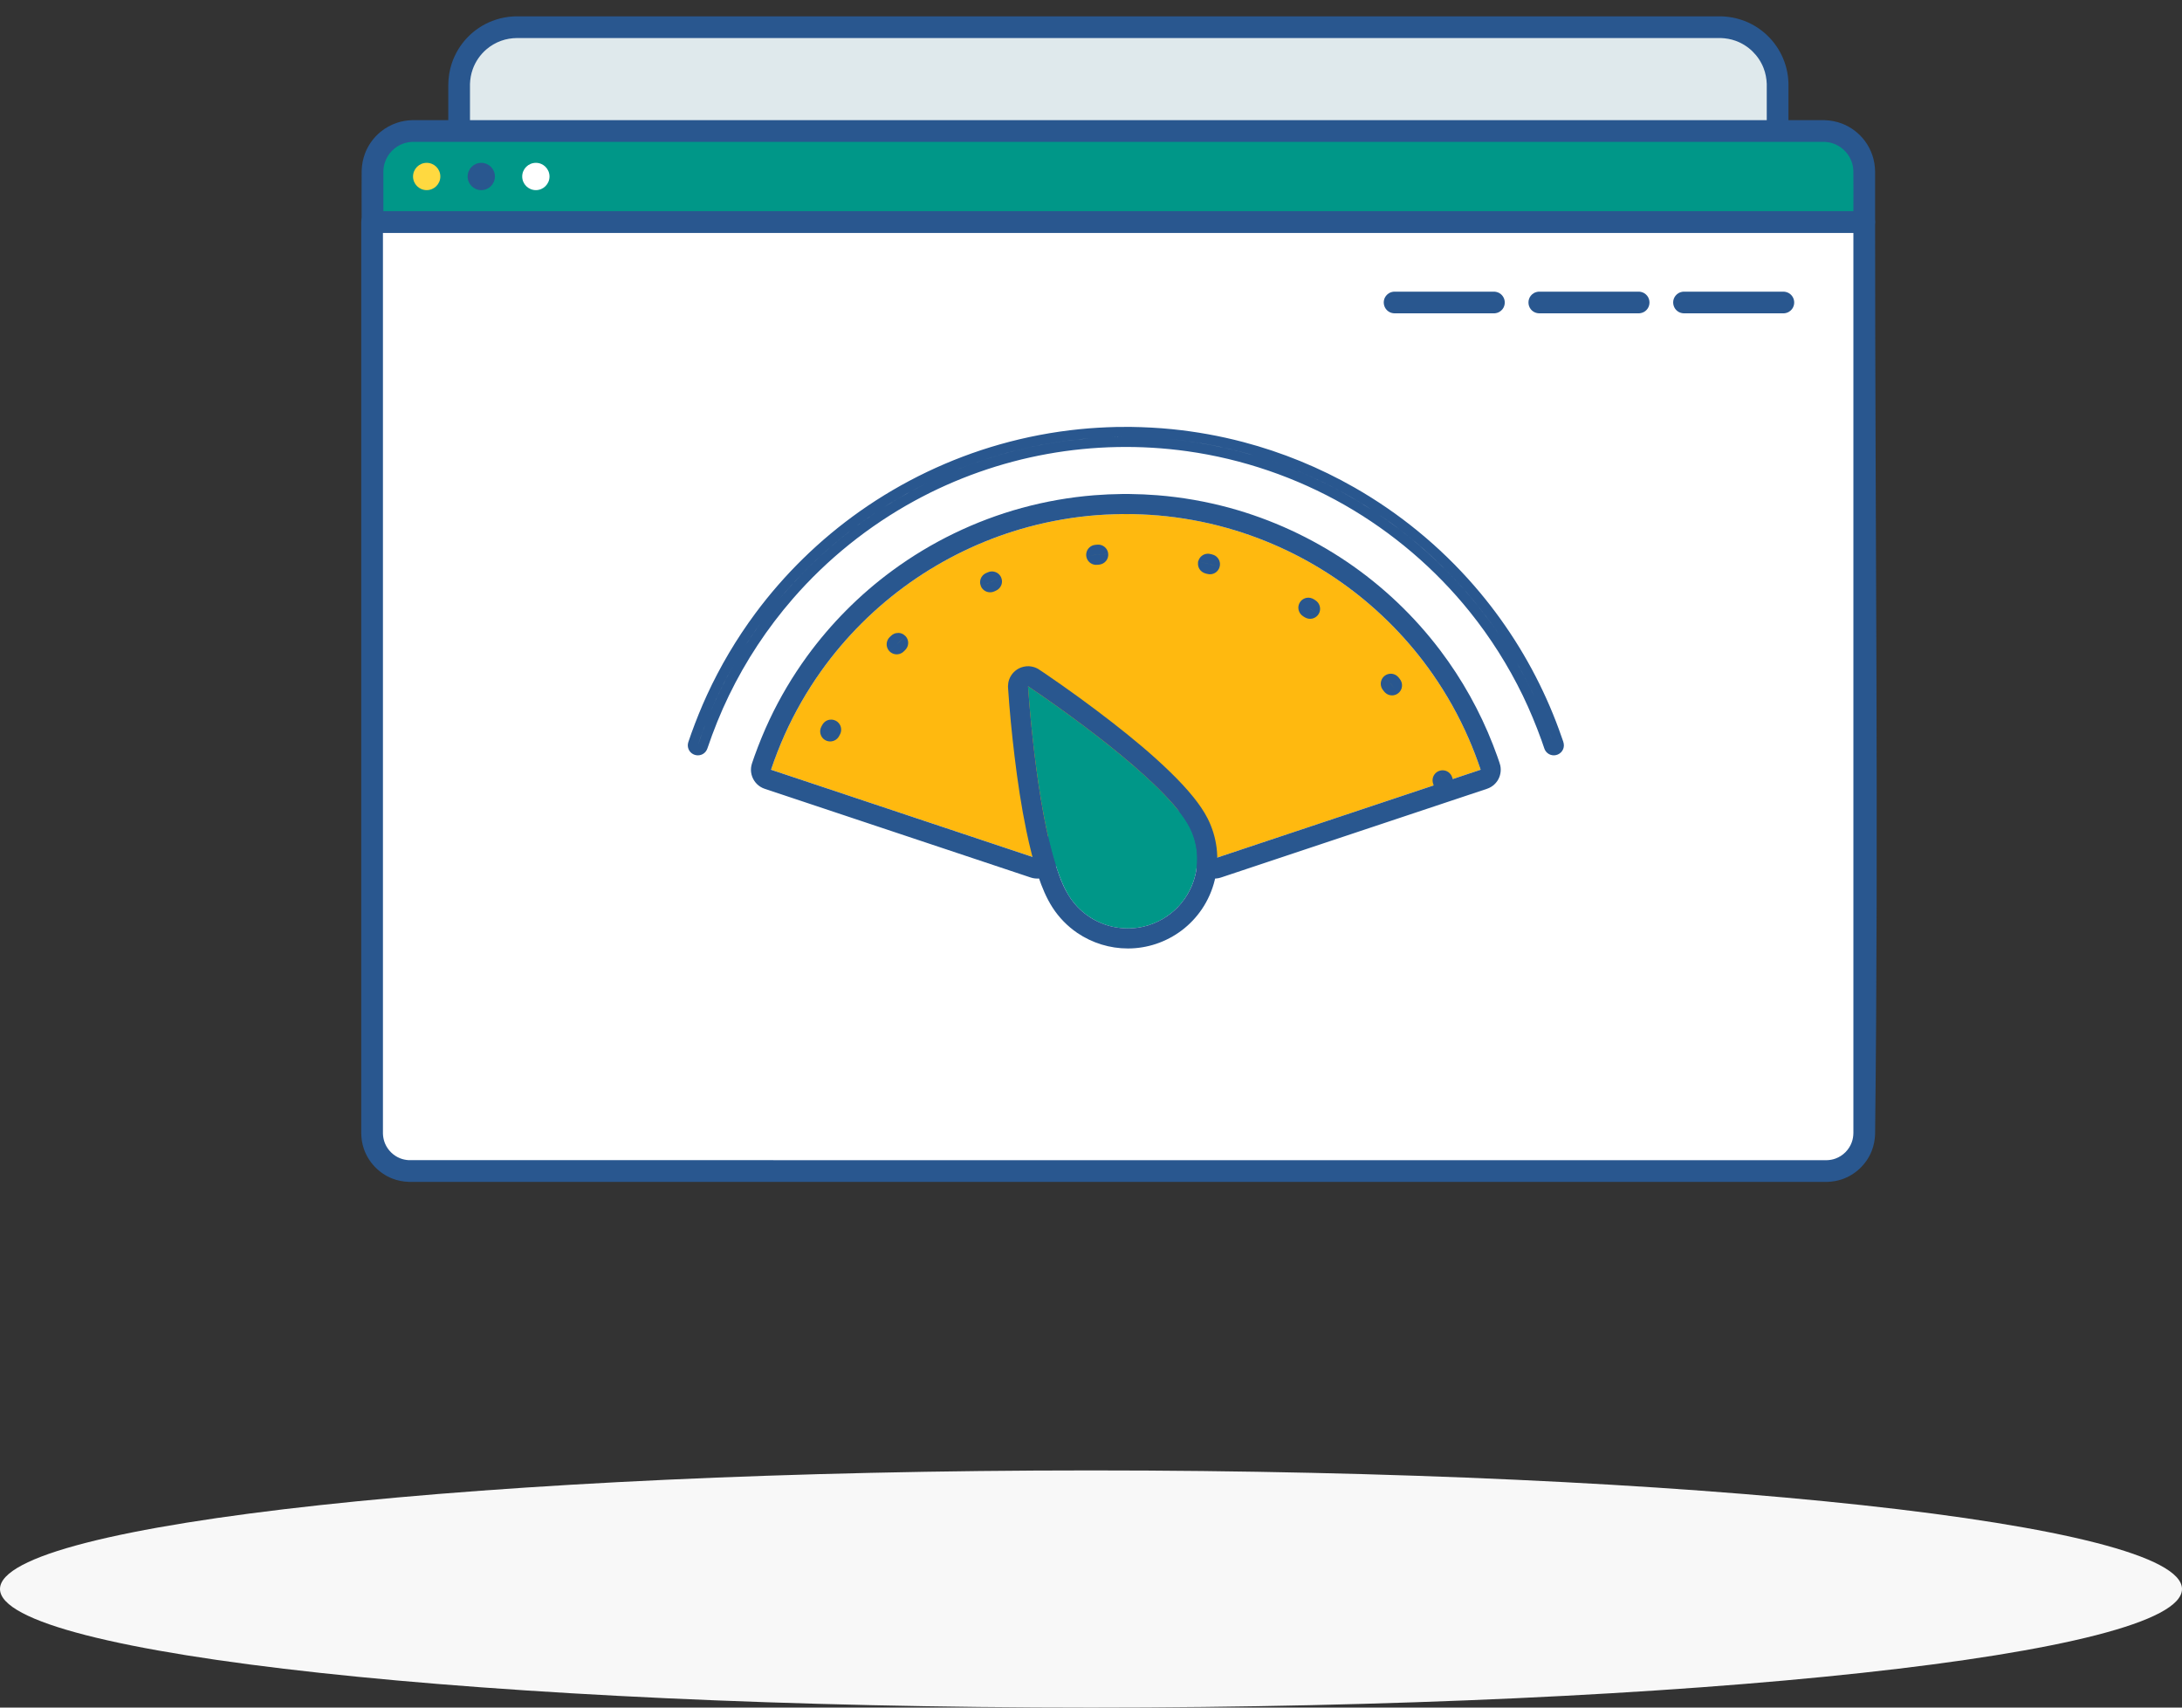
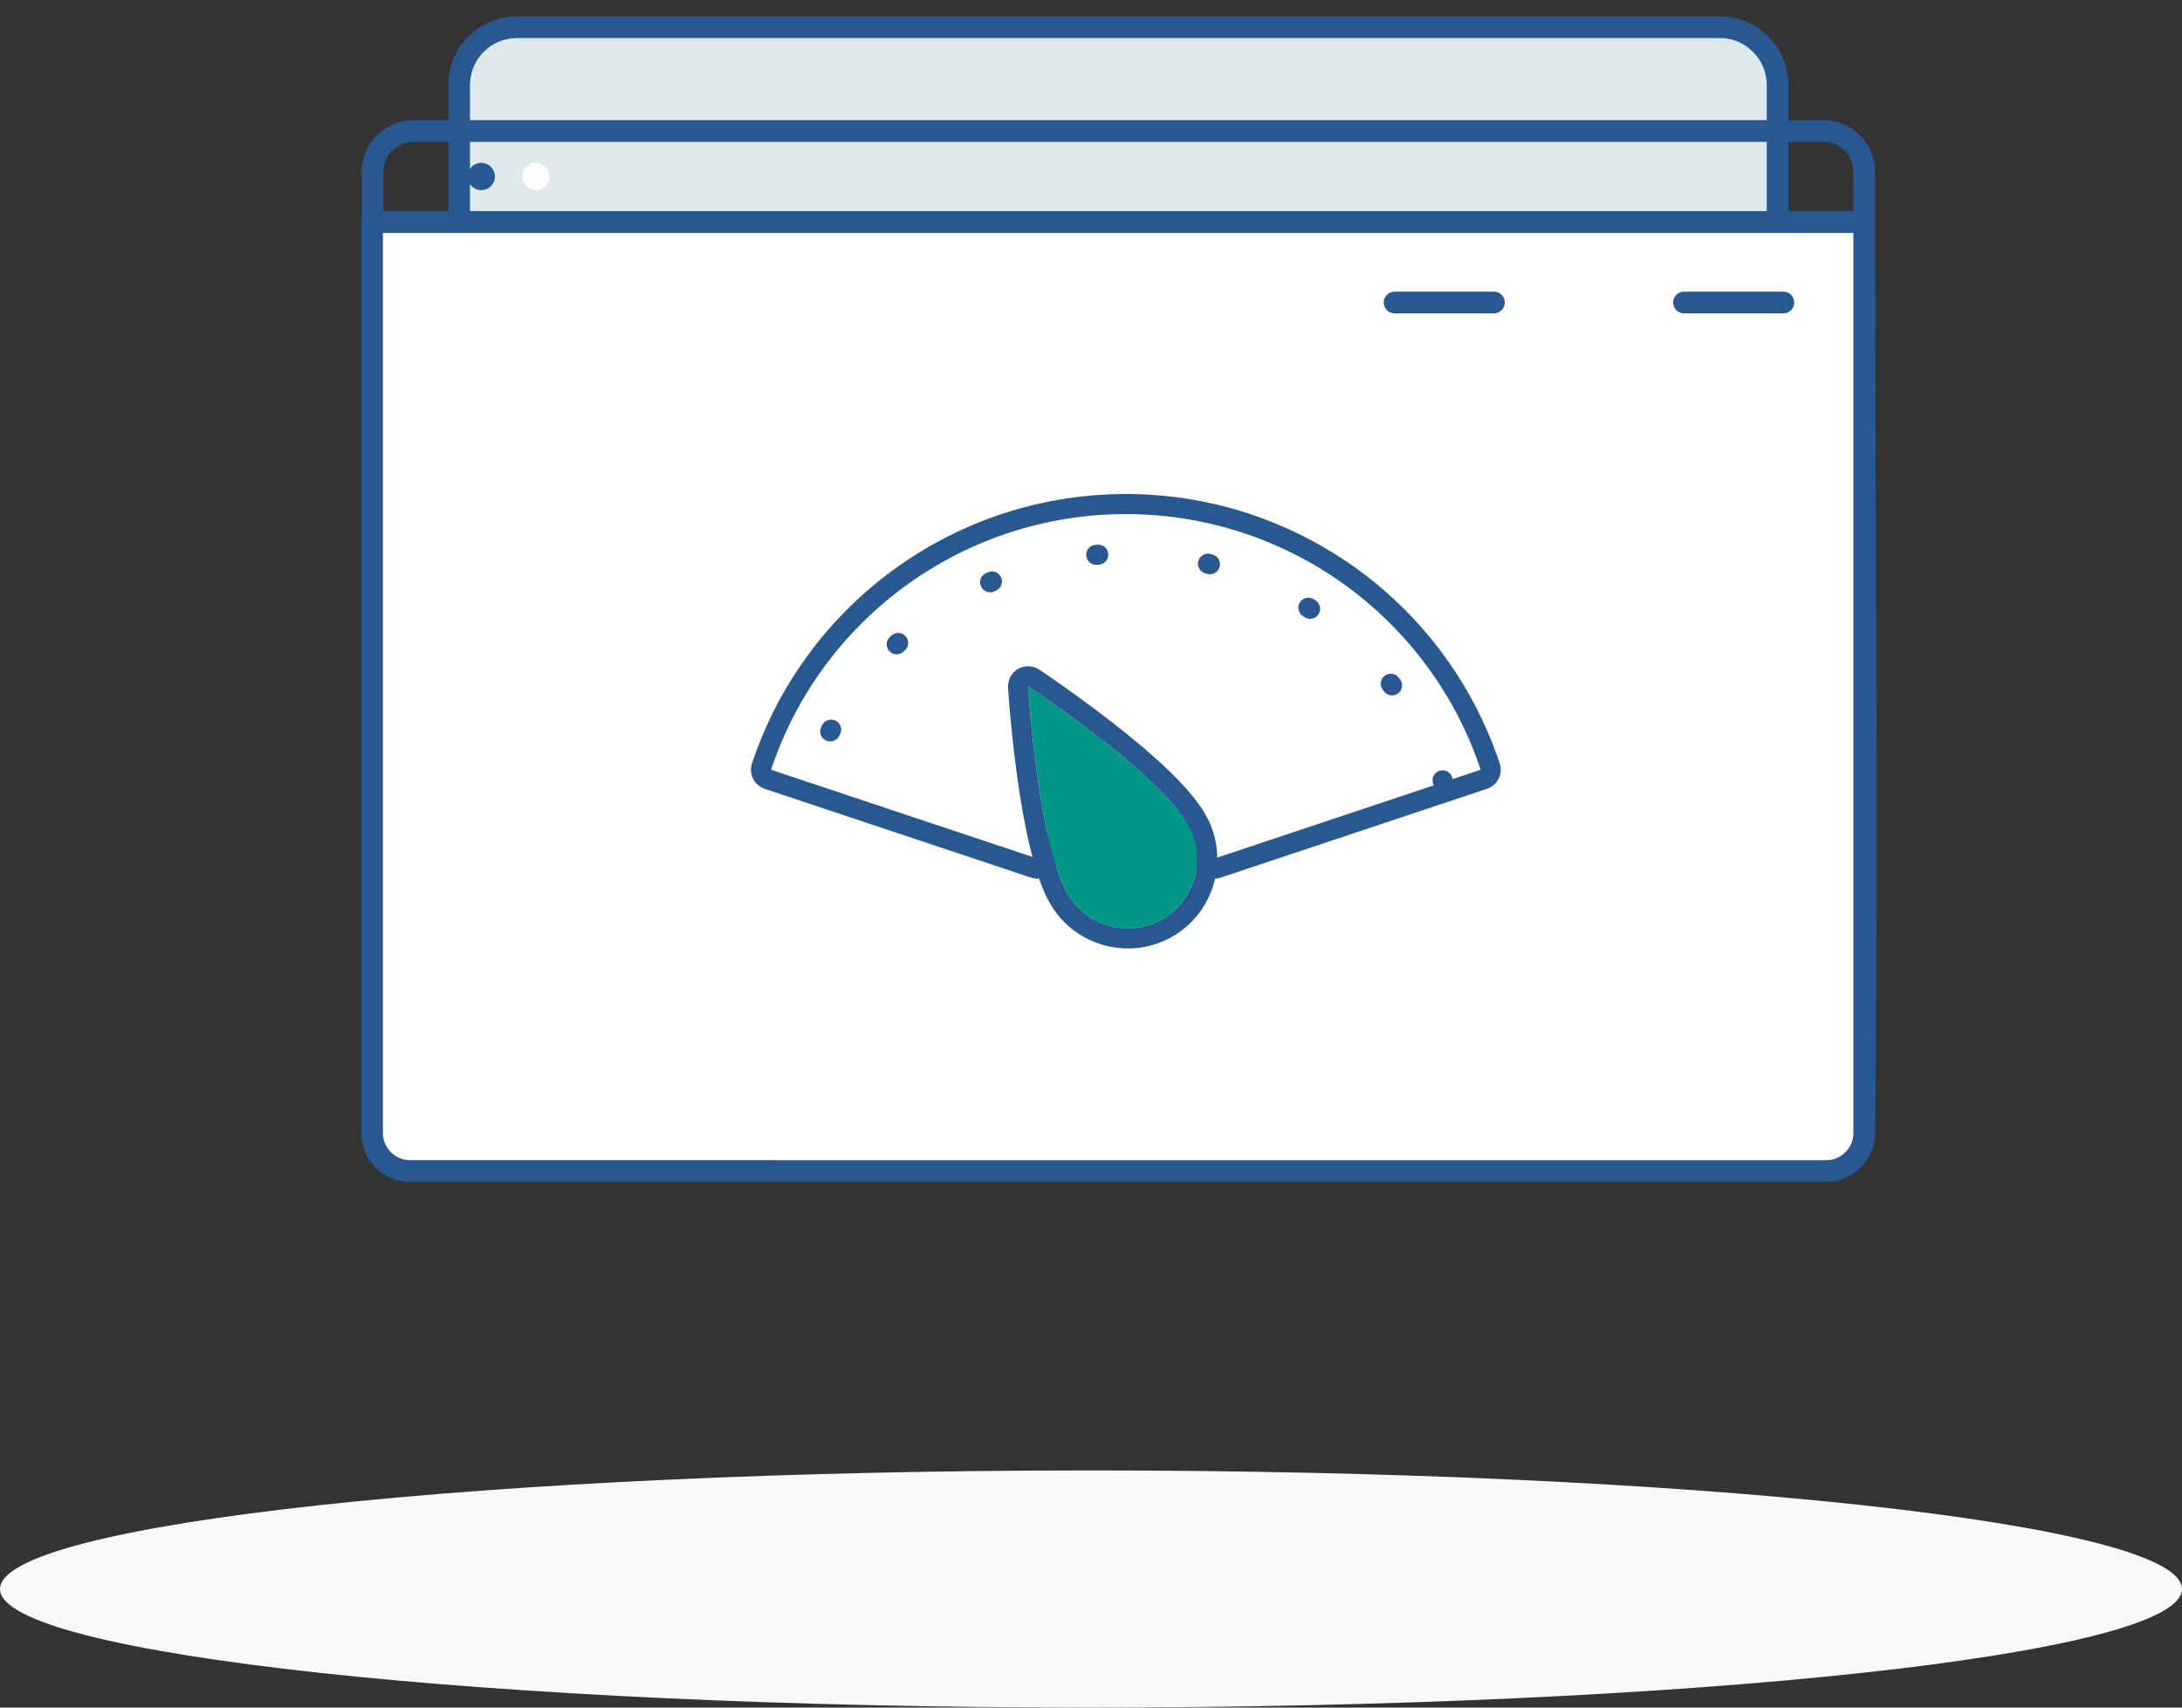
<svg xmlns="http://www.w3.org/2000/svg" width="92px" height="72px" viewBox="0 0 92 72" version="1.1">
  <rect x="0" y="0" width="92" height="72" fill="#333333" stroke="none" />
  <title>Illu</title>
  <desc>Created with Sketch.</desc>
  <g id="Homepage-🔥🔥🔥" stroke="none" stroke-width="1" fill="none" fill-rule="evenodd">
    <g id="03---Home-(Hover)" transform="translate(-574, -5754)">
      <g id="Bloc_5" transform="translate(0, 4793)">
        <g id="08" transform="translate(453, 893)">
          <g id="Illu" transform="translate(121, 68)">
            <path d="M46,62 C71.388,62 92,64.24 92,67 C92,69.76 71.388,72 46,72 C20.612,72 0,69.76 0,67 C0,64.24 20.612,62 46,62 Z" id="Shadow" fill="#F8F8F8" />
            <g transform="translate(15, 0)">
              <path d="M59.95,3.587 C59.95,2.939 59.693,2.319 59.235,1.861 C58.777,1.403 58.157,1.146 57.509,1.146 C48.335,1.146 15.973,1.146 6.799,1.146 C6.152,1.146 5.531,1.403 5.073,1.861 C4.615,2.319 4.358,2.939 4.358,3.587 C4.358,10.552 4.358,30.392 4.358,36.18 C4.358,36.606 4.527,37.014 4.828,37.314 C5.129,37.615 5.537,37.784 5.962,37.784 C14.046,37.784 50.262,37.784 58.347,37.784 C58.772,37.784 59.179,37.615 59.48,37.314 C59.781,37.014 59.95,36.606 59.95,36.18 C59.95,30.392 59.95,10.552 59.95,3.587 Z" id="Fill-28" fill="#DFE9EC" />
              <path d="M57.581,0.689 C57.677,0.693 57.772,0.699 57.867,0.711 C58.101,0.74 58.333,0.798 58.553,0.883 C58.952,1.036 59.314,1.279 59.609,1.589 C59.887,1.881 60.102,2.23 60.238,2.609 C60.31,2.81 60.36,3.018 60.386,3.229 C60.397,3.324 60.403,3.419 60.407,3.515 C60.407,17.807 60.407,22.207 60.407,36.231 C60.399,36.451 60.361,36.668 60.287,36.875 C60.087,37.435 59.643,37.889 59.089,38.103 C58.867,38.189 58.635,38.232 58.398,38.241 C40.904,38.47 23.405,38.47 5.911,38.241 C5.691,38.233 5.475,38.195 5.267,38.121 C4.707,37.921 4.253,37.477 4.039,36.923 C3.953,36.701 3.91,36.468 3.901,36.231 C3.901,20.421 3.901,15.37 3.901,3.584 C3.904,3.275 3.95,2.97 4.047,2.676 C4.181,2.271 4.405,1.898 4.699,1.589 C4.994,1.279 5.357,1.036 5.755,0.883 C5.976,0.798 6.207,0.74 6.442,0.711 C6.536,0.699 6.631,0.693 6.727,0.689 C31.033,0.689 32.556,0.689 57.581,0.689 Z M6.802,1.604 C6.572,1.606 6.347,1.642 6.13,1.72 C5.902,1.801 5.689,1.926 5.505,2.084 C5.246,2.307 5.047,2.597 4.932,2.918 C4.86,3.118 4.824,3.326 4.816,3.537 C4.816,17.092 4.816,18.855 4.816,36.209 C4.821,36.331 4.842,36.451 4.883,36.567 C4.994,36.878 5.241,37.13 5.549,37.249 C5.673,37.297 5.802,37.321 5.934,37.326 C23.412,37.555 40.896,37.555 58.375,37.326 C58.506,37.321 58.636,37.297 58.759,37.249 C59.067,37.13 59.314,36.878 59.425,36.567 C59.467,36.451 59.488,36.331 59.492,36.209 C59.492,22.188 59.492,18.975 59.492,3.537 C59.483,3.31 59.442,3.086 59.359,2.873 C59.153,2.339 58.716,1.913 58.178,1.72 C57.978,1.648 57.771,1.612 57.559,1.604 C31.886,1.604 29.519,1.604 6.802,1.604 Z" id="Fill-29" fill="#29578F" />
              <path d="M63.603,9.36 L0.688,9.36 C0.688,9.36 0.688,40.313 0.688,47.774 C0.688,48.659 1.406,49.377 2.292,49.377 C11.07,49.377 53.221,49.377 61.998,49.377 C62.884,49.377 63.603,48.659 63.603,47.774 C63.603,40.313 63.603,9.36 63.603,9.36 Z" id="Fill-30" fill="#FFFFFF" />
              <path d="M63.704,8.914 C63.736,8.925 63.77,8.933 63.801,8.947 C63.925,9.007 64.017,9.123 64.049,9.258 C64.056,9.291 64.056,9.326 64.06,9.36 C64.06,22.182 64.212,35.005 64.06,47.826 C64.05,48.068 64.006,48.304 63.917,48.53 C63.696,49.089 63.23,49.534 62.66,49.726 C62.463,49.793 62.259,49.826 62.052,49.834 C32.524,49.834 31.904,49.834 2.239,49.834 C1.998,49.825 1.761,49.78 1.536,49.692 C0.977,49.471 0.532,49.004 0.339,48.434 C0.267,48.222 0.234,48.001 0.231,47.776 L0.231,9.36 C0.235,9.326 0.235,9.291 0.242,9.258 C0.273,9.123 0.365,9.007 0.49,8.947 C0.573,8.908 0.599,8.912 0.688,8.902 L63.603,8.902 C63.636,8.906 63.67,8.91 63.704,8.914 Z M1.146,9.817 C1.146,23.992 1.146,27.784 1.146,47.803 C1.148,47.833 1.149,47.862 1.152,47.891 C1.165,48.004 1.192,48.114 1.236,48.219 C1.355,48.501 1.588,48.728 1.872,48.84 C1.988,48.886 2.109,48.91 2.233,48.918 C30.21,48.919 30.841,48.919 62.029,48.919 C62.153,48.915 62.275,48.893 62.393,48.85 C62.707,48.735 62.961,48.481 63.075,48.167 C63.122,48.04 63.143,47.906 63.145,47.771 L63.145,9.817 C32.427,9.817 27.45,9.817 1.146,9.817 Z" id="Fill-31" fill="#29578F" />
-               <path d="M54.118,12.298 C54.193,12.305 54.263,12.324 54.327,12.363 C54.375,12.392 54.417,12.429 54.451,12.472 C54.573,12.628 54.58,12.852 54.467,13.015 C54.441,13.052 54.409,13.086 54.373,13.115 C54.299,13.173 54.211,13.203 54.118,13.211 C51.884,13.212 51.33,13.212 49.989,13.212 C49.96,13.212 49.931,13.212 49.901,13.212 C49.808,13.209 49.719,13.185 49.641,13.131 C49.603,13.105 49.569,13.073 49.541,13.037 C49.413,12.873 49.413,12.636 49.541,12.472 C49.575,12.429 49.617,12.392 49.664,12.363 C49.729,12.324 49.799,12.305 49.874,12.298 C51.633,12.298 52.123,12.298 54.118,12.298 Z" id="Fill-34" fill="#29578F" />
              <path d="M48.016,12.298 C48.11,12.306 48.197,12.336 48.271,12.394 C48.307,12.423 48.339,12.457 48.365,12.495 C48.478,12.658 48.472,12.881 48.35,13.037 C48.315,13.08 48.273,13.118 48.226,13.146 C48.162,13.185 48.091,13.205 48.016,13.211 C46.141,13.212 45.205,13.212 43.8,13.212 C43.706,13.209 43.617,13.185 43.54,13.131 C43.369,13.013 43.298,12.787 43.372,12.592 C43.388,12.549 43.411,12.509 43.44,12.472 C43.474,12.429 43.516,12.392 43.563,12.363 C43.627,12.324 43.698,12.305 43.772,12.298 C45.565,12.298 45.93,12.298 48.016,12.298 Z" id="Fill-35" fill="#29578F" />
              <path d="M60.22,12.298 C60.313,12.306 60.4,12.336 60.475,12.394 C60.511,12.423 60.543,12.457 60.569,12.495 C60.682,12.658 60.675,12.881 60.553,13.037 C60.519,13.08 60.477,13.118 60.429,13.146 C60.365,13.185 60.294,13.205 60.22,13.211 C58.581,13.212 57.733,13.212 56.003,13.212 C55.91,13.209 55.82,13.185 55.743,13.131 C55.572,13.013 55.501,12.787 55.575,12.592 C55.592,12.549 55.614,12.509 55.643,12.472 C55.677,12.429 55.719,12.392 55.766,12.363 C55.831,12.324 55.901,12.305 55.975,12.298 C57.861,12.298 58.148,12.298 60.22,12.298 Z" id="Fill-36" fill="#29578F" />
-               <path d="M63.603,7.243 C63.603,6.787 63.421,6.35 63.099,6.027 C62.776,5.705 62.339,5.524 61.883,5.524 C52.897,5.524 11.411,5.524 2.426,5.524 C1.969,5.524 1.532,5.705 1.21,6.027 C0.887,6.35 0.706,6.787 0.706,7.243 C0.706,8.264 0.706,9.36 0.706,9.36 L63.603,9.36 C63.603,9.36 63.603,8.264 63.603,7.243 Z" id="Fill-37" fill="#009788" />
              <g id="Group-2" transform="translate(14, 18)">
-                 <path d="M33.43,14.456 C31.282,8.017 25.256,3.675 18.469,3.675 C11.682,3.675 5.656,8.017 3.508,14.456 L14.729,18.198 C15.266,16.589 16.772,15.503 18.469,15.503 C20.166,15.503 21.672,16.589 22.209,18.198 L33.43,14.456 Z" id="Fill-14" fill="#FFB90F" />
                <path d="M18.636,2.83 C19.024,2.835 19.412,2.851 19.8,2.882 C20.832,2.964 21.857,3.144 22.857,3.417 C24.612,3.898 26.284,4.67 27.791,5.689 C29.295,6.707 30.629,7.974 31.724,9.422 C32.644,10.639 33.395,11.982 33.949,13.404 C34.009,13.559 34.068,13.715 34.124,13.872 C34.142,13.924 34.161,13.977 34.179,14.03 C34.2,14.09 34.241,14.205 34.257,14.276 C34.304,14.495 34.262,14.728 34.141,14.915 C34.089,14.995 34.024,15.066 33.948,15.125 C33.898,15.164 33.844,15.197 33.786,15.224 C33.757,15.237 33.727,15.247 33.698,15.259 L22.477,19.001 C22.447,19.009 22.417,19.019 22.386,19.026 C22.324,19.039 22.262,19.045 22.199,19.045 C21.977,19.042 21.762,18.95 21.606,18.792 C21.562,18.747 21.523,18.697 21.49,18.644 C21.473,18.617 21.46,18.589 21.445,18.561 C21.401,18.453 21.363,18.342 21.318,18.233 C21.157,17.863 20.932,17.525 20.644,17.241 C20.389,16.99 20.091,16.783 19.766,16.634 C19.473,16.499 19.16,16.41 18.839,16.371 C18.434,16.322 18.017,16.354 17.624,16.466 C17.048,16.631 16.524,16.962 16.132,17.415 C15.933,17.643 15.768,17.901 15.644,18.177 C15.601,18.274 15.564,18.373 15.529,18.474 L15.493,18.561 C15.478,18.589 15.465,18.617 15.448,18.644 C15.415,18.698 15.376,18.747 15.332,18.792 C15.176,18.95 14.961,19.042 14.74,19.045 C14.677,19.045 14.614,19.039 14.552,19.026 C14.521,19.019 14.492,19.009 14.461,19.001 L3.241,15.259 C3.211,15.247 3.181,15.237 3.152,15.224 C3.095,15.197 3.04,15.164 2.99,15.125 C2.788,14.968 2.665,14.721 2.662,14.465 C2.662,14.402 2.668,14.338 2.682,14.276 C2.688,14.245 2.699,14.215 2.707,14.185 C2.76,14.028 2.76,14.028 2.815,13.872 C3.003,13.352 3.211,12.841 3.447,12.341 C3.887,11.408 4.416,10.516 5.022,9.681 C6.028,8.298 7.247,7.071 8.625,6.058 C10.263,4.854 12.121,3.954 14.082,3.417 C15.081,3.144 16.106,2.964 17.139,2.882 C17.526,2.851 17.914,2.835 18.302,2.83 C18.47,2.829 18.469,2.829 18.636,2.83 Z M18.31,3.676 C17.837,3.683 17.365,3.706 16.894,3.753 C15.918,3.851 14.951,4.04 14.009,4.317 C12.354,4.805 10.782,5.568 9.372,6.563 C7.922,7.587 6.647,8.856 5.617,10.303 C5.019,11.144 4.504,12.044 4.081,12.986 C3.866,13.467 3.677,13.957 3.508,14.456 L14.729,18.198 C14.755,18.123 14.782,18.049 14.811,17.976 C14.841,17.903 14.872,17.831 14.905,17.76 C14.973,17.62 15.046,17.484 15.128,17.352 C15.331,17.028 15.581,16.735 15.868,16.483 C16.21,16.183 16.605,15.942 17.029,15.775 C17.364,15.644 17.717,15.558 18.075,15.523 C18.517,15.479 18.967,15.509 19.398,15.614 C20.189,15.806 20.912,16.246 21.446,16.86 C21.682,17.131 21.88,17.435 22.033,17.76 C22.101,17.903 22.158,18.049 22.209,18.198 L33.43,14.456 C33.278,14.007 33.11,13.564 32.92,13.13 C32.507,12.183 32,11.276 31.409,10.429 C30.423,9.013 29.202,7.762 27.812,6.74 C26.381,5.688 24.774,4.88 23.076,4.362 C22.139,4.075 21.174,3.877 20.2,3.77 C19.73,3.718 19.259,3.69 18.787,3.678 C18.628,3.676 18.469,3.675 18.31,3.676 Z" id="Fill-15" fill="#29578F" />
                <path d="M31.851,14.982 C29.93,9.223 24.54,5.339 18.469,5.339 C12.398,5.339 7.008,9.223 5.087,14.982 C7.008,9.223 12.398,5.339 18.469,5.339 C24.54,5.339 29.93,9.223 31.851,14.982 Z" id="Fill-16" fill="#FFFFFF" />
                <path d="M31.885,14.484 C31.907,14.489 31.929,14.492 31.95,14.498 C32.035,14.525 32.11,14.578 32.163,14.65 C32.193,14.69 32.207,14.72 32.225,14.767 C32.25,14.834 32.273,14.904 32.274,14.977 C32.276,15.112 32.212,15.241 32.104,15.322 C32.069,15.348 32.029,15.369 31.987,15.383 C31.945,15.398 31.901,15.405 31.857,15.406 C31.722,15.407 31.592,15.343 31.512,15.236 C31.468,15.177 31.444,15.107 31.423,15.038 C31.397,14.952 31.393,14.864 31.42,14.777 C31.447,14.692 31.5,14.616 31.571,14.563 C31.617,14.529 31.631,14.526 31.682,14.504 C31.725,14.618 31.766,14.733 31.806,14.848 C31.821,14.893 31.851,14.982 31.851,14.982 C31.851,14.982 31.821,14.893 31.806,14.848 C31.79,14.803 31.774,14.759 31.759,14.714 C31.721,14.609 31.721,14.609 31.682,14.504 L31.688,14.502 C31.753,14.485 31.753,14.485 31.819,14.479 C31.841,14.481 31.863,14.482 31.885,14.484 Z M6.301,12.429 C6.317,12.444 6.335,12.458 6.35,12.474 C6.396,12.522 6.43,12.581 6.449,12.645 C6.474,12.73 6.472,12.822 6.443,12.906 C6.429,12.945 6.419,12.96 6.403,12.991 C6.383,13.028 6.369,13.059 6.343,13.094 C6.289,13.165 6.214,13.218 6.129,13.244 C6.044,13.271 5.952,13.269 5.868,13.241 C5.848,13.234 5.83,13.225 5.812,13.217 C5.882,13.074 5.955,12.933 6.03,12.792 C6.095,12.67 6.163,12.548 6.231,12.428 L6.249,12.396 C6.266,12.407 6.283,12.418 6.301,12.429 Z M6.12,12.349 C6.184,12.366 6.184,12.366 6.245,12.393 L6.249,12.396 C6.174,12.527 6.101,12.659 6.03,12.792 C5.964,12.915 5.901,13.038 5.838,13.163 L5.812,13.217 L5.807,13.214 C5.788,13.203 5.768,13.192 5.75,13.179 C5.697,13.139 5.654,13.087 5.624,13.027 C5.575,12.927 5.567,12.809 5.603,12.704 C5.617,12.664 5.637,12.629 5.656,12.592 C5.693,12.523 5.738,12.462 5.803,12.417 C5.858,12.379 5.922,12.355 5.988,12.346 C6.01,12.343 6.032,12.344 6.054,12.343 C6.076,12.345 6.098,12.347 6.12,12.349 Z M9.221,8.875 C9.232,8.894 9.245,8.913 9.254,8.933 C9.281,8.993 9.295,9.06 9.292,9.127 C9.287,9.245 9.232,9.348 9.147,9.428 C9.114,9.459 9.083,9.491 9.045,9.517 C8.972,9.567 8.883,9.593 8.794,9.59 C8.705,9.587 8.619,9.556 8.548,9.501 C8.532,9.489 8.519,9.474 8.504,9.461 C8.572,9.393 8.583,9.382 8.662,9.305 C8.694,9.274 8.76,9.211 8.76,9.211 C8.892,9.087 9.026,8.966 9.161,8.845 L9.183,8.826 C9.196,8.842 9.209,8.859 9.221,8.875 Z M8.953,8.694 C8.974,8.701 8.996,8.705 9.016,8.713 C9.082,8.737 9.13,8.776 9.18,8.823 L9.183,8.826 C9.039,8.951 8.899,9.081 8.76,9.211 C8.662,9.306 8.662,9.305 8.565,9.4 L8.504,9.461 L8.499,9.457 L8.458,9.405 C8.447,9.386 8.434,9.367 8.425,9.347 C8.396,9.287 8.382,9.22 8.385,9.154 C8.387,9.065 8.419,8.978 8.473,8.908 C8.501,8.872 8.538,8.839 8.571,8.809 C8.607,8.774 8.647,8.746 8.693,8.725 C8.756,8.695 8.818,8.689 8.887,8.687 C8.909,8.689 8.931,8.692 8.953,8.694 Z M26.157,7.618 C26.271,7.692 26.383,7.768 26.495,7.845 L26.586,7.908 C26.574,7.923 26.563,7.94 26.55,7.954 C26.489,8.02 26.41,8.066 26.323,8.084 C26.211,8.108 26.101,8.082 26.005,8.024 C25.972,8.004 25.912,7.964 25.881,7.937 C25.799,7.862 25.748,7.755 25.743,7.644 C25.74,7.577 25.753,7.511 25.78,7.45 C25.788,7.432 25.799,7.416 25.808,7.398 L25.813,7.401 L25.808,7.398 L25.812,7.392 C25.825,7.374 25.838,7.356 25.852,7.339 C25.912,7.273 25.992,7.228 26.08,7.209 C26.191,7.186 26.301,7.211 26.398,7.27 C26.43,7.29 26.491,7.329 26.521,7.357 C26.603,7.432 26.654,7.538 26.659,7.65 C26.662,7.716 26.65,7.783 26.622,7.844 C26.613,7.864 26.601,7.883 26.59,7.902 L26.586,7.908 C26.481,7.835 26.376,7.763 26.271,7.692 C26.271,7.692 26.195,7.643 26.157,7.618 C26.119,7.593 26.081,7.569 26.043,7.545 C26.005,7.52 25.928,7.472 25.928,7.472 C25.928,7.472 26.005,7.52 26.043,7.545 C26.081,7.569 26.119,7.594 26.157,7.618 Z M13.233,6.412 C13.237,6.434 13.243,6.455 13.245,6.477 C13.251,6.544 13.242,6.611 13.217,6.673 C13.174,6.783 13.088,6.863 12.981,6.91 C12.94,6.928 12.899,6.949 12.855,6.96 C12.769,6.983 12.677,6.978 12.594,6.946 C12.511,6.914 12.44,6.856 12.391,6.782 C12.38,6.765 12.372,6.746 12.363,6.729 C12.47,6.677 12.578,6.627 12.687,6.578 C12.853,6.504 13.02,6.433 13.188,6.364 L13.213,6.354 C13.22,6.373 13.227,6.393 13.233,6.412 Z M12.916,6.105 C12.972,6.122 12.988,6.123 13.039,6.153 C13.096,6.187 13.145,6.234 13.181,6.291 C13.193,6.309 13.201,6.33 13.212,6.349 L13.213,6.354 C13.078,6.408 12.945,6.465 12.811,6.523 C12.687,6.578 12.563,6.634 12.44,6.692 L12.363,6.729 L12.36,6.723 C12.337,6.658 12.32,6.599 12.324,6.529 C12.326,6.485 12.336,6.441 12.352,6.399 C12.383,6.316 12.442,6.245 12.516,6.196 C12.554,6.172 12.601,6.153 12.642,6.135 C12.687,6.115 12.734,6.101 12.784,6.096 C12.806,6.094 12.828,6.096 12.85,6.095 C12.872,6.098 12.894,6.101 12.916,6.105 Z M21.525,5.673 C21.794,5.734 22.061,5.801 22.326,5.876 L22.422,5.903 C22.416,5.922 22.411,5.942 22.403,5.96 C22.367,6.041 22.307,6.11 22.23,6.156 C22.153,6.201 22.063,6.221 21.974,6.212 C21.934,6.208 21.864,6.19 21.827,6.18 C21.719,6.148 21.626,6.083 21.568,5.985 C21.535,5.927 21.515,5.862 21.511,5.796 C21.509,5.774 21.511,5.752 21.512,5.73 C21.519,5.686 21.503,5.668 21.525,5.673 Z M21.973,5.349 C22.044,5.361 22.117,5.374 22.183,5.403 C22.328,5.466 22.428,5.608 22.437,5.765 C22.441,5.825 22.435,5.839 22.424,5.897 L22.422,5.903 C22.302,5.869 22.182,5.835 22.061,5.803 C21.883,5.757 21.704,5.714 21.525,5.673 L21.522,5.672 L21.523,5.664 C21.542,5.609 21.544,5.593 21.576,5.543 C21.624,5.468 21.695,5.409 21.778,5.376 C21.833,5.355 21.849,5.356 21.907,5.348 C21.929,5.348 21.951,5.348 21.973,5.349 Z M17.726,5.417 C17.723,5.439 17.721,5.461 17.716,5.483 C17.701,5.548 17.671,5.608 17.628,5.659 C17.554,5.747 17.452,5.795 17.34,5.809 C17.303,5.813 17.23,5.819 17.19,5.816 C17.101,5.81 17.015,5.775 16.947,5.718 C16.879,5.661 16.831,5.582 16.809,5.496 C16.804,5.477 16.803,5.457 16.799,5.438 C16.933,5.422 17.066,5.409 17.2,5.396 C17.34,5.384 17.48,5.374 17.62,5.364 L17.726,5.359 C17.726,5.378 17.726,5.398 17.726,5.417 Z M17.4,4.975 C17.456,4.993 17.472,4.994 17.522,5.025 C17.599,5.071 17.659,5.14 17.694,5.222 C17.717,5.277 17.716,5.293 17.726,5.351 L17.726,5.359 C17.597,5.366 17.468,5.374 17.339,5.384 C17.18,5.398 17.021,5.412 16.862,5.431 L16.799,5.438 L16.798,5.431 C16.798,5.372 16.794,5.356 16.808,5.299 C16.843,5.145 16.965,5.022 17.118,4.984 C17.188,4.966 17.262,4.965 17.334,4.965 C17.356,4.968 17.378,4.972 17.4,4.975 Z M29.832,11.297 C29.811,11.302 29.79,11.31 29.768,11.314 C29.703,11.326 29.635,11.322 29.571,11.303 C29.483,11.277 29.413,11.224 29.356,11.154 C29.331,11.125 29.288,11.067 29.268,11.031 C29.226,10.953 29.209,10.862 29.221,10.774 C29.233,10.686 29.273,10.603 29.334,10.538 C29.347,10.524 29.363,10.512 29.377,10.5 C29.466,10.607 29.553,10.717 29.639,10.828 C29.722,10.937 29.722,10.936 29.804,11.046 C29.722,10.936 29.639,10.828 29.554,10.72 C29.469,10.613 29.469,10.613 29.383,10.507 L29.377,10.5 L29.383,10.494 L29.439,10.458 C29.459,10.449 29.479,10.438 29.5,10.431 C29.584,10.402 29.676,10.399 29.761,10.425 C29.849,10.451 29.919,10.504 29.976,10.573 C30.001,10.603 30.044,10.66 30.064,10.696 C30.117,10.794 30.129,10.912 30.097,11.018 C30.078,11.082 30.044,11.141 29.998,11.189 C29.983,11.205 29.965,11.219 29.949,11.234 L29.943,11.237 L29.893,11.27 C29.873,11.279 29.852,11.288 29.832,11.297 Z" id="Fill-17" fill="#29578F" />
                <g id="Group-3" transform="translate(13.5, 10.091)">
                  <path d="M0.846,0.846 C0.846,0.846 1.252,7.406 2.513,9.59 C3.321,10.991 5.114,11.471 6.514,10.663 C7.914,9.854 8.394,8.061 7.586,6.661 C6.325,4.477 0.846,0.846 0.846,0.846 Z" id="Fill-18" fill="#009788" />
                  <path d="M0.886,0 C0.963,0.007 1.037,0.018 1.11,0.042 C1.165,0.06 1.215,0.084 1.266,0.111 C1.366,0.173 1.462,0.24 1.56,0.306 C2.529,0.968 3.481,1.657 4.407,2.379 C5.251,3.036 6.078,3.72 6.845,4.467 C7.194,4.807 7.531,5.161 7.835,5.541 C8.051,5.813 8.253,6.099 8.412,6.408 C8.611,6.799 8.742,7.224 8.796,7.659 C8.852,8.111 8.825,8.573 8.718,9.015 C8.611,9.457 8.424,9.879 8.168,10.254 C7.94,10.588 7.659,10.885 7.337,11.13 C7.006,11.381 6.634,11.578 6.24,11.709 C5.86,11.835 5.46,11.901 5.059,11.901 C4.301,11.903 3.549,11.671 2.922,11.245 C2.508,10.963 2.153,10.599 1.881,10.179 C1.618,9.772 1.431,9.316 1.277,8.858 C1.068,8.232 0.91,7.592 0.776,6.946 C0.56,5.906 0.404,4.853 0.277,3.799 C0.16,2.836 0.066,1.869 0.002,0.901 L-3.31290551e-13,0.844 C0.003,0.748 0.016,0.656 0.048,0.565 C0.131,0.33 0.317,0.14 0.551,0.053 C0.623,0.026 0.696,0.012 0.772,0.003 C0.83,-0 0.829,-0 0.886,0 Z M0.851,0.92 C0.917,1.847 1.005,2.774 1.117,3.697 C1.219,4.545 1.341,5.391 1.497,6.231 C1.636,6.975 1.798,7.719 2.03,8.44 C2.202,8.974 2.411,9.517 2.765,9.96 C2.99,10.24 3.267,10.478 3.578,10.659 C4.213,11.026 4.978,11.145 5.694,10.984 C5.982,10.919 6.259,10.81 6.514,10.663 C6.748,10.527 6.964,10.36 7.153,10.166 C7.367,9.944 7.547,9.688 7.682,9.411 C7.836,9.094 7.932,8.75 7.965,8.4 C7.985,8.188 7.983,7.974 7.956,7.764 C7.915,7.426 7.813,7.097 7.658,6.794 C7.558,6.597 7.434,6.413 7.303,6.236 C7.186,6.081 7.063,5.93 6.934,5.784 C6.679,5.495 6.408,5.219 6.129,4.953 C5.867,4.703 5.598,4.46 5.325,4.223 C4.633,3.623 3.913,3.056 3.18,2.506 C2.437,1.947 1.679,1.408 0.908,0.887 L0.846,0.846 C0.848,0.87 0.849,0.895 0.851,0.92 Z" id="Fill-19" fill="#29578F" />
                </g>
                <path d="M36.515,13.427 C33.925,5.66 26.656,0.422 18.469,0.422 C10.282,0.422 3.013,5.66 0.423,13.427 C3.013,5.66 10.282,0.422 18.469,0.422 C26.656,0.422 33.925,5.66 36.515,13.427 Z" id="Fill-20" fill="#FFFFFF" />
-                 <path d="M18.665,0 C19.249,0.009 19.831,0.038 20.412,0.096 C21.427,0.198 22.434,0.379 23.421,0.639 C25.058,1.07 26.639,1.717 28.11,2.557 C30.006,3.64 31.718,5.043 33.15,6.692 C34.398,8.127 35.432,9.746 36.21,11.481 C36.396,11.894 36.567,12.314 36.723,12.739 C36.769,12.865 36.81,12.98 36.854,13.108 C36.889,13.21 36.941,13.323 36.938,13.436 C36.937,13.486 36.927,13.534 36.91,13.58 C36.826,13.795 36.577,13.905 36.362,13.821 C36.27,13.785 36.192,13.717 36.144,13.63 C36.132,13.609 36.124,13.585 36.115,13.563 C36.054,13.384 36.054,13.384 35.992,13.207 C35.76,12.567 35.501,11.938 35.205,11.326 C34.596,10.072 33.846,8.886 32.973,7.799 C31.514,5.983 29.713,4.447 27.69,3.291 C25.649,2.126 23.387,1.352 21.059,1.026 C19.101,0.752 17.101,0.79 15.155,1.142 C13.2,1.495 11.305,2.165 9.561,3.117 C7.623,4.175 5.875,5.58 4.427,7.247 C3.355,8.481 2.447,9.855 1.734,11.326 C1.382,12.052 1.083,12.799 0.824,13.563 L0.794,13.63 C0.78,13.651 0.769,13.672 0.753,13.692 C0.707,13.749 0.646,13.794 0.577,13.821 C0.388,13.895 0.167,13.82 0.061,13.647 C0.036,13.604 0.018,13.558 0.008,13.51 C-0.001,13.461 -0.003,13.412 0.005,13.363 C0.009,13.338 0.017,13.315 0.022,13.291 C0.085,13.106 0.085,13.107 0.149,12.923 C0.348,12.375 0.564,11.835 0.808,11.305 C1.366,10.093 2.05,8.939 2.844,7.867 C4.073,6.209 5.567,4.75 7.252,3.56 C9.042,2.297 11.044,1.338 13.152,0.739 C14.255,0.426 15.386,0.21 16.527,0.096 C17.042,0.044 17.56,0.016 18.078,0.003 C18.273,0 18.469,-0.001 18.665,0 Z M36.39,13.065 L36.454,13.245 C36.433,13.185 36.217,12.585 36.39,13.065 Z M0.679,12.706 C0.635,12.826 0.591,12.945 0.548,13.065 C0.485,13.246 0.485,13.245 0.423,13.427 C0.485,13.246 0.548,13.065 0.613,12.885 C0.616,12.875 0.62,12.866 0.624,12.856 C0.652,12.779 0.797,12.401 0.679,12.706 Z M36.049,12.176 C36.117,12.342 36.117,12.342 36.183,12.509 C36.117,12.342 36.117,12.342 36.049,12.176 Z M35.824,11.654 C35.9,11.825 35.9,11.825 35.974,11.996 C35.9,11.825 35.9,11.825 35.824,11.654 Z M35.648,11.273 C35.6,11.173 35.551,11.073 35.502,10.973 C35.418,10.805 35.418,10.805 35.332,10.638 C35.245,10.473 35.156,10.308 35.065,10.144 C35.034,10.09 35.004,10.036 34.973,9.982 C34.942,9.928 34.879,9.82 34.879,9.82 C34.879,9.82 34.942,9.928 34.973,9.982 C35.034,10.09 35.095,10.199 35.155,10.308 C35.279,10.536 35.4,10.765 35.514,10.997 C35.538,11.045 35.562,11.093 35.585,11.142 C35.613,11.198 35.64,11.255 35.667,11.311 C35.693,11.368 35.746,11.481 35.746,11.481 C35.746,11.481 35.693,11.368 35.667,11.311 C35.661,11.299 35.654,11.286 35.648,11.273 Z M1.038,11.827 C1.114,11.654 1.114,11.655 1.192,11.482 C1.268,11.32 1.345,11.158 1.424,10.997 C1.593,10.653 1.775,10.315 1.966,9.982 C2.027,9.874 2.09,9.767 2.154,9.66 C2.186,9.607 2.251,9.501 2.251,9.501 C2.251,9.501 2.186,9.607 2.154,9.66 C2.059,9.821 2.059,9.821 1.966,9.982 C1.812,10.253 1.662,10.527 1.52,10.805 C1.378,11.085 1.244,11.368 1.114,11.654 C1.045,11.809 1.029,11.845 0.963,12.001 C0.939,12.056 0.893,12.166 0.893,12.166 C0.893,12.166 0.939,12.056 0.963,12.001 C0.987,11.943 1.013,11.885 1.038,11.827 Z M34.59,9.343 C34.49,9.186 34.49,9.186 34.389,9.03 C34.49,9.186 34.49,9.186 34.59,9.343 C34.688,9.501 34.688,9.501 34.784,9.66 C34.688,9.501 34.688,9.501 34.59,9.343 Z M2.549,9.03 C2.651,8.875 2.755,8.722 2.86,8.569 C2.931,8.468 3.002,8.367 3.075,8.268 C3.111,8.218 3.184,8.118 3.184,8.118 C3.184,8.118 3.111,8.218 3.075,8.268 C3.039,8.317 3.003,8.368 2.967,8.418 C2.875,8.548 2.784,8.679 2.695,8.811 C2.611,8.935 2.529,9.06 2.448,9.186 C2.415,9.238 2.349,9.343 2.349,9.343 C2.349,9.343 2.415,9.238 2.448,9.186 C2.482,9.134 2.516,9.082 2.549,9.03 Z M3.635,7.534 C3.52,7.679 3.52,7.679 3.407,7.824 C3.52,7.679 3.52,7.679 3.635,7.534 Z M34.078,8.569 C34.007,8.468 33.935,8.368 33.863,8.268 C33.754,8.119 33.754,8.119 33.643,7.971 C33.382,7.629 33.113,7.294 32.831,6.969 C32.176,6.216 31.462,5.513 30.696,4.872 C30.338,4.573 29.97,4.285 29.591,4.012 C29.443,3.905 29.293,3.801 29.141,3.698 C29.091,3.664 28.99,3.596 28.99,3.596 C28.99,3.596 29.091,3.664 29.141,3.698 C29.292,3.801 29.292,3.801 29.442,3.906 C29.789,4.154 30.132,4.408 30.462,4.679 C30.982,5.105 31.481,5.553 31.956,6.029 C32.694,6.767 33.362,7.57 33.971,8.418 C34.042,8.519 34.113,8.62 34.183,8.721 C34.203,8.751 34.243,8.811 34.243,8.811 C34.243,8.811 34.203,8.751 34.183,8.721 C34.148,8.671 34.113,8.62 34.078,8.569 Z M3.896,7.217 C4.001,7.093 4.001,7.093 4.107,6.969 C4.229,6.831 4.228,6.831 4.351,6.694 C4.64,6.378 4.936,6.069 5.244,5.771 C5.726,5.305 6.234,4.865 6.762,4.451 C7.05,4.225 7.346,4.01 7.646,3.801 C7.746,3.732 7.847,3.664 7.949,3.596 C8,3.562 8.102,3.496 8.102,3.496 C8.102,3.496 8,3.562 7.949,3.596 C7.898,3.63 7.848,3.664 7.797,3.698 C7.676,3.781 7.556,3.864 7.437,3.949 C6.612,4.537 5.834,5.188 5.113,5.899 C4.72,6.286 4.347,6.691 3.987,7.109 C3.948,7.156 3.908,7.202 3.869,7.249 C3.832,7.294 3.758,7.383 3.758,7.383 C3.758,7.383 3.832,7.294 3.869,7.249 C3.878,7.239 3.887,7.228 3.896,7.217 Z M8.566,3.203 C9.089,2.888 9.624,2.594 10.173,2.326 C10.338,2.246 10.504,2.168 10.672,2.093 C10.728,2.068 10.783,2.043 10.84,2.019 C10.896,1.994 11.008,1.946 11.008,1.946 C11.008,1.946 10.896,1.994 10.84,2.019 C10.783,2.043 10.728,2.068 10.672,2.093 C10.505,2.169 10.338,2.247 10.173,2.326 C9.844,2.488 9.518,2.655 9.198,2.834 C8.878,3.013 8.565,3.202 8.255,3.397 C8.41,3.299 8.41,3.299 8.566,3.203 Z M28.528,3.299 C28.06,3.011 27.583,2.74 27.094,2.489 C26.658,2.266 26.212,2.064 25.761,1.874 C25.753,1.871 25.745,1.868 25.737,1.865 C25.665,1.835 25.272,1.678 25.591,1.805 C25.704,1.851 25.817,1.898 25.93,1.946 C26.057,2 26.184,2.055 26.309,2.112 C26.796,2.334 27.274,2.574 27.74,2.834 C28.113,3.042 28.478,3.265 28.837,3.496 C28.683,3.397 28.683,3.397 28.528,3.299 Z M24.812,1.51 C24.726,1.48 24.64,1.45 24.554,1.42 C24.67,1.46 24.787,1.5 24.902,1.542 C24.958,1.562 25.07,1.603 25.07,1.603 C25.07,1.603 24.958,1.562 24.902,1.542 C24.872,1.531 24.842,1.521 24.812,1.51 Z M11.519,1.736 C11.681,1.674 11.843,1.612 12.006,1.553 C12.132,1.507 12.258,1.464 12.385,1.42 C12.736,1.304 13.089,1.194 13.446,1.096 C13.805,0.998 14.167,0.912 14.53,0.833 C14.713,0.796 14.897,0.76 15.08,0.726 C15.08,0.726 15.203,0.704 15.265,0.693 C15.45,0.663 15.635,0.634 15.821,0.607 C16.195,0.556 16.569,0.515 16.946,0.483 C16.757,0.499 16.758,0.499 16.569,0.517 C16.008,0.576 15.45,0.653 14.896,0.76 C13.768,0.977 12.661,1.294 11.59,1.709 C11.489,1.748 11.477,1.752 11.348,1.805 C11.291,1.828 11.178,1.874 11.178,1.874 C11.178,1.874 11.291,1.828 11.348,1.805 C11.405,1.782 11.462,1.759 11.519,1.736 Z M23.781,1.178 C23.566,1.116 23.35,1.058 23.133,1.002 C22.407,0.822 21.673,0.678 20.931,0.582 C20.682,0.549 20.432,0.522 20.181,0.499 C20.118,0.493 20.055,0.488 19.993,0.483 C19.93,0.478 19.803,0.469 19.803,0.469 C19.803,0.469 19.93,0.478 19.993,0.483 C20.055,0.488 20.118,0.494 20.181,0.499 C20.307,0.511 20.432,0.524 20.557,0.537 C21.055,0.594 21.55,0.666 22.042,0.76 C22.591,0.865 23.133,0.996 23.671,1.146 C23.73,1.163 23.789,1.18 23.849,1.197 C23.908,1.215 24.026,1.251 24.026,1.251 C24.026,1.251 23.908,1.215 23.849,1.197 C23.826,1.191 23.803,1.184 23.781,1.178 Z M17.514,0.446 C17.434,0.451 17.355,0.455 17.275,0.46 C17.355,0.455 17.434,0.451 17.514,0.446 Z M18.852,0.426 C19.043,0.431 19.043,0.431 19.234,0.438 C19.043,0.431 19.043,0.431 18.852,0.426 Z M18.086,0.426 L18.277,0.423 C18.107,0.426 18.065,0.426 17.895,0.431 C17.832,0.433 17.704,0.438 17.704,0.438 C17.704,0.438 17.832,0.433 17.895,0.431 C17.959,0.429 18.022,0.428 18.086,0.426 Z" id="Fill-21" fill="#29578F" />
              </g>
              <path d="M61.937,5.067 C62.187,5.076 62.432,5.122 62.667,5.212 C63.05,5.36 63.388,5.617 63.633,5.948 C63.77,6.133 63.877,6.34 63.95,6.559 C64.023,6.78 64.057,7.009 64.06,7.24 L64.06,9.36 C64.056,9.394 64.056,9.428 64.049,9.462 C64.017,9.596 63.925,9.712 63.801,9.772 C63.718,9.812 63.692,9.807 63.603,9.817 L0.706,9.817 C0.672,9.814 0.637,9.814 0.604,9.806 C0.469,9.775 0.354,9.683 0.294,9.558 C0.254,9.475 0.258,9.449 0.248,9.36 C0.248,8.636 0.24,7.913 0.249,7.189 C0.258,6.939 0.304,6.693 0.394,6.459 C0.529,6.109 0.755,5.797 1.046,5.559 C1.252,5.39 1.489,5.26 1.742,5.176 C1.946,5.108 2.157,5.074 2.371,5.067 C28.573,5.067 29.782,5.067 61.937,5.067 Z M2.428,5.981 C2.282,5.983 2.138,6.006 2,6.055 C1.637,6.185 1.348,6.481 1.228,6.847 C1.185,6.976 1.165,7.11 1.164,7.246 L1.164,8.902 L63.145,8.902 C63.145,8.339 63.151,7.775 63.144,7.212 C63.139,7.067 63.113,6.924 63.06,6.789 C62.925,6.439 62.634,6.163 62.279,6.045 C62.161,6.006 62.039,5.986 61.914,5.982 C34.492,5.981 32.541,5.981 2.428,5.981 Z" id="Fill-38" fill="#29578F" />
-               <path d="M2.99,6.866 C3.308,6.866 3.566,7.124 3.566,7.442 C3.566,7.759 3.308,8.017 2.99,8.017 C2.673,8.017 2.415,7.759 2.415,7.442 C2.415,7.124 2.673,6.866 2.99,6.866 Z" id="Fill-39" fill="#FFD940" />
              <path d="M5.292,6.866 C5.61,6.866 5.867,7.124 5.867,7.442 C5.867,7.759 5.61,8.017 5.292,8.017 C4.974,8.017 4.717,7.759 4.717,7.442 C4.717,7.124 4.974,6.866 5.292,6.866 Z" id="Fill-40" fill="#29578F" />
              <path d="M7.594,6.866 C7.911,6.866 8.169,7.124 8.169,7.442 C8.169,7.759 7.911,8.017 7.594,8.017 C7.276,8.017 7.018,7.759 7.018,7.442 C7.018,7.124 7.276,6.866 7.594,6.866 Z" id="Fill-41" fill="#FFFFFF" />
            </g>
          </g>
        </g>
      </g>
    </g>
  </g>
</svg>